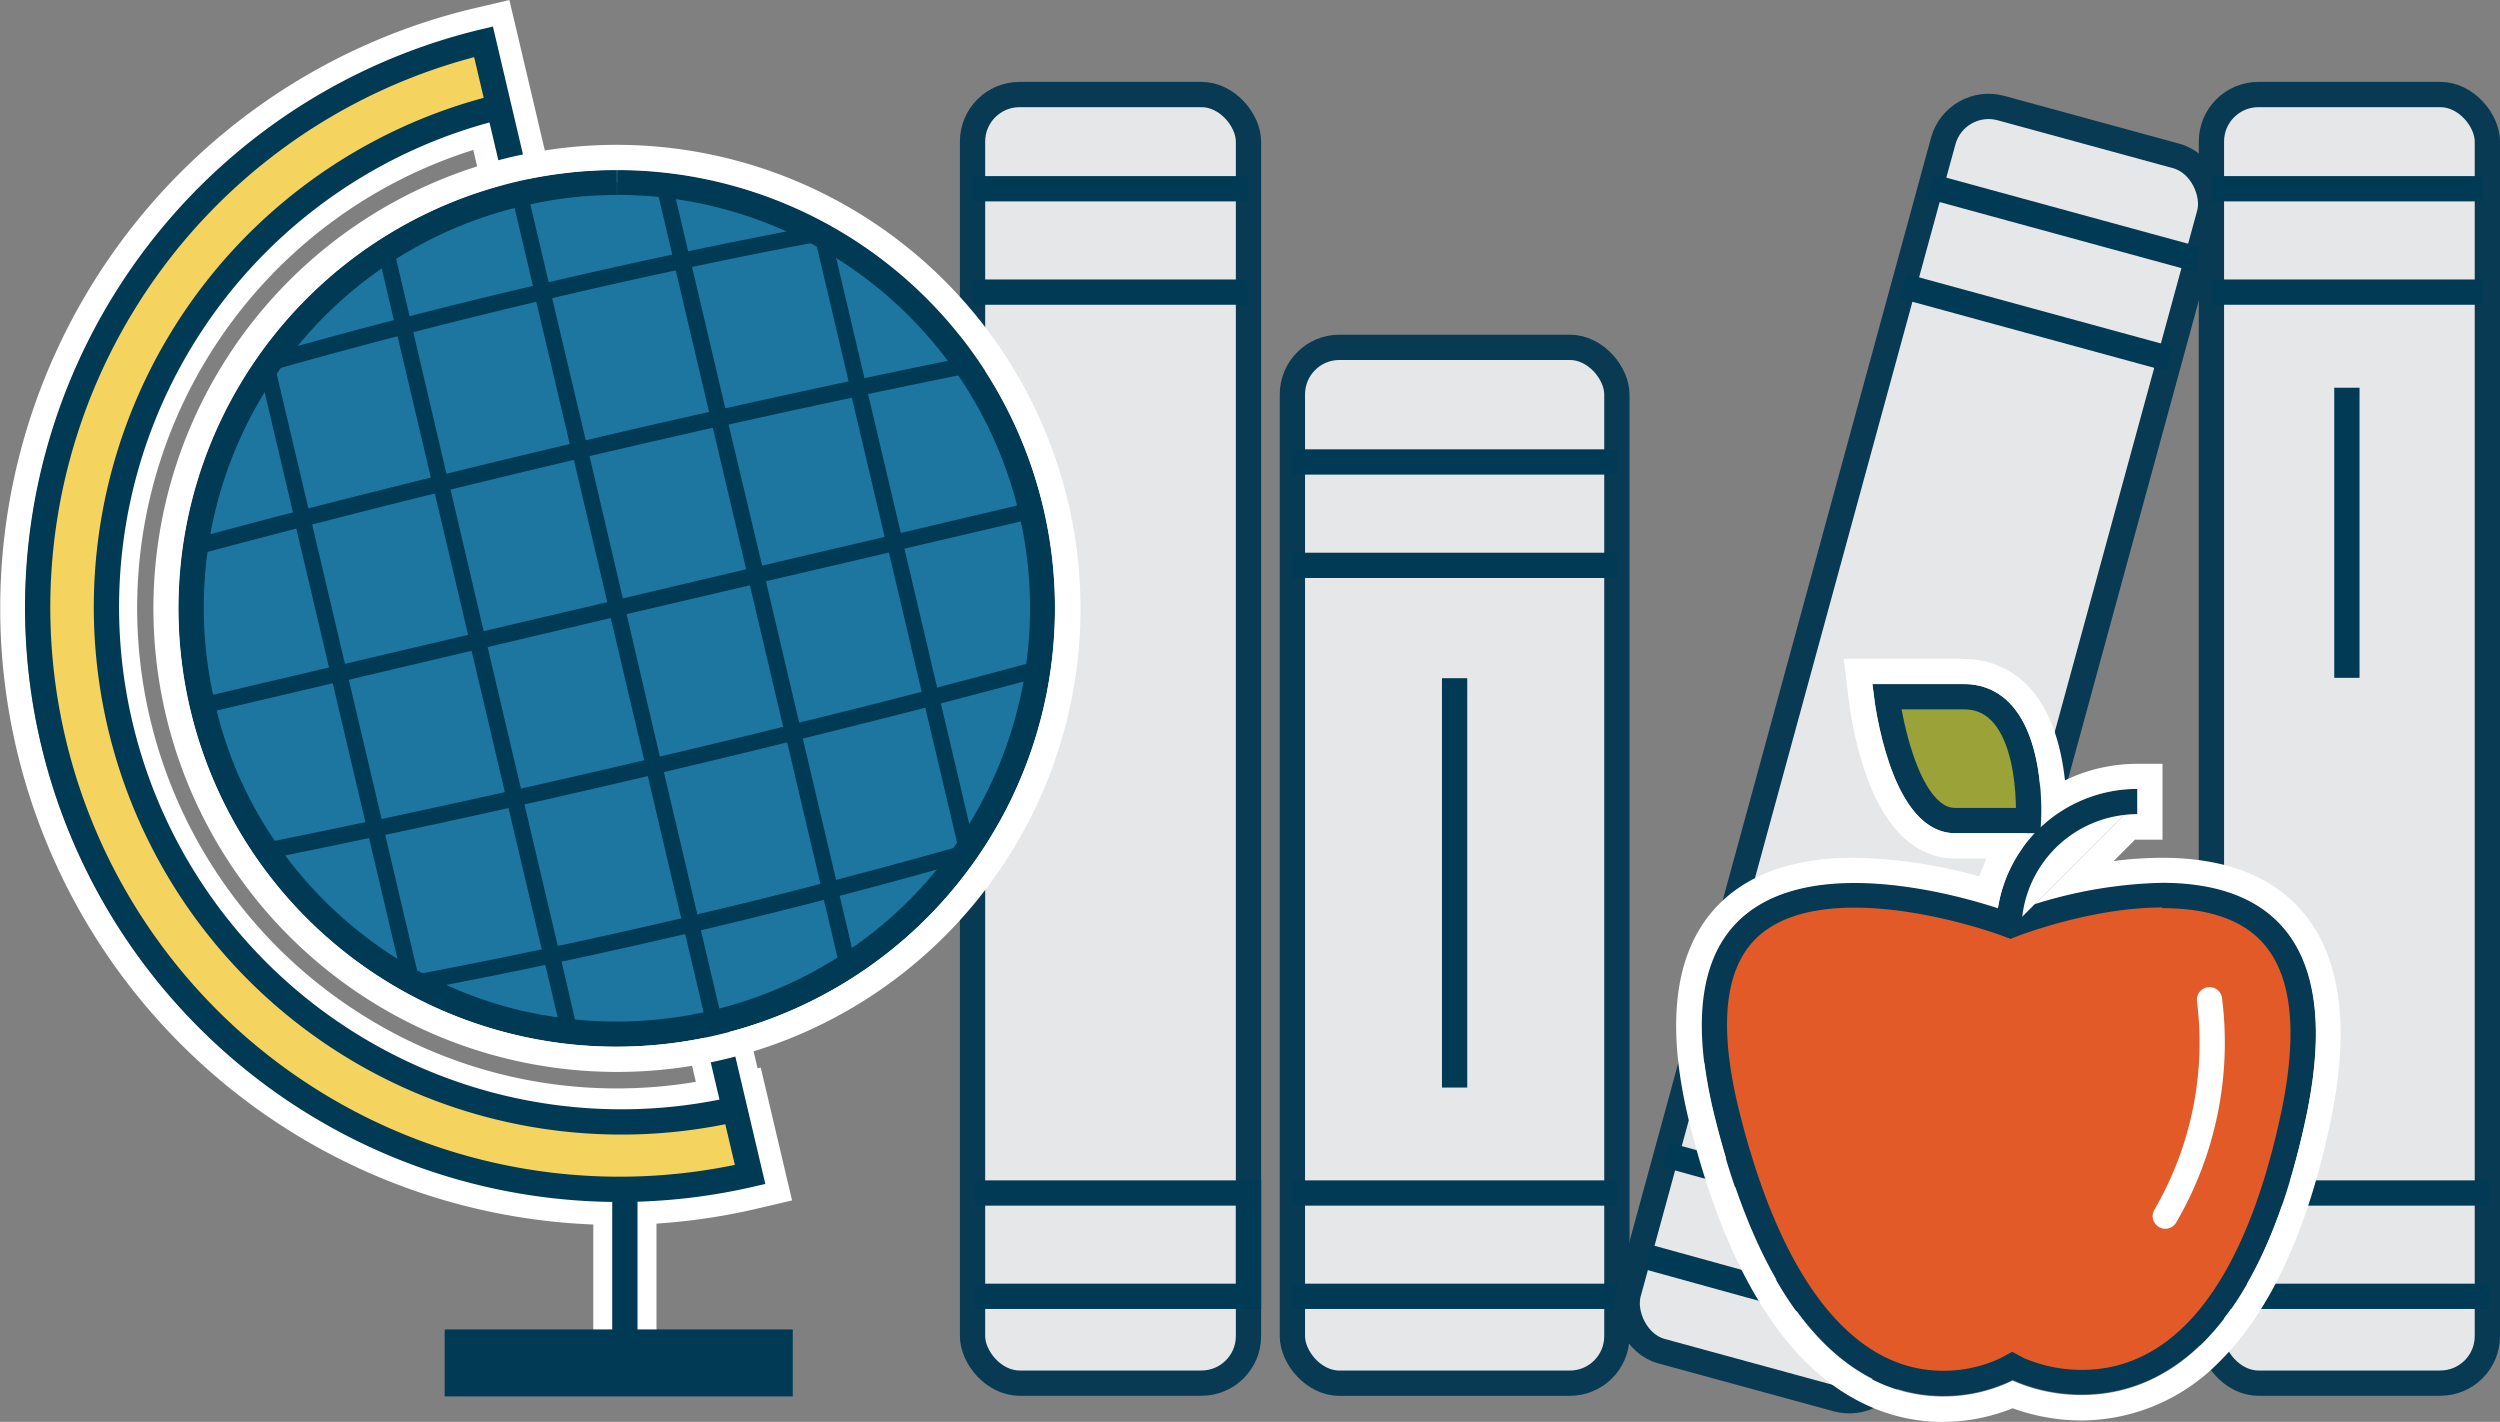
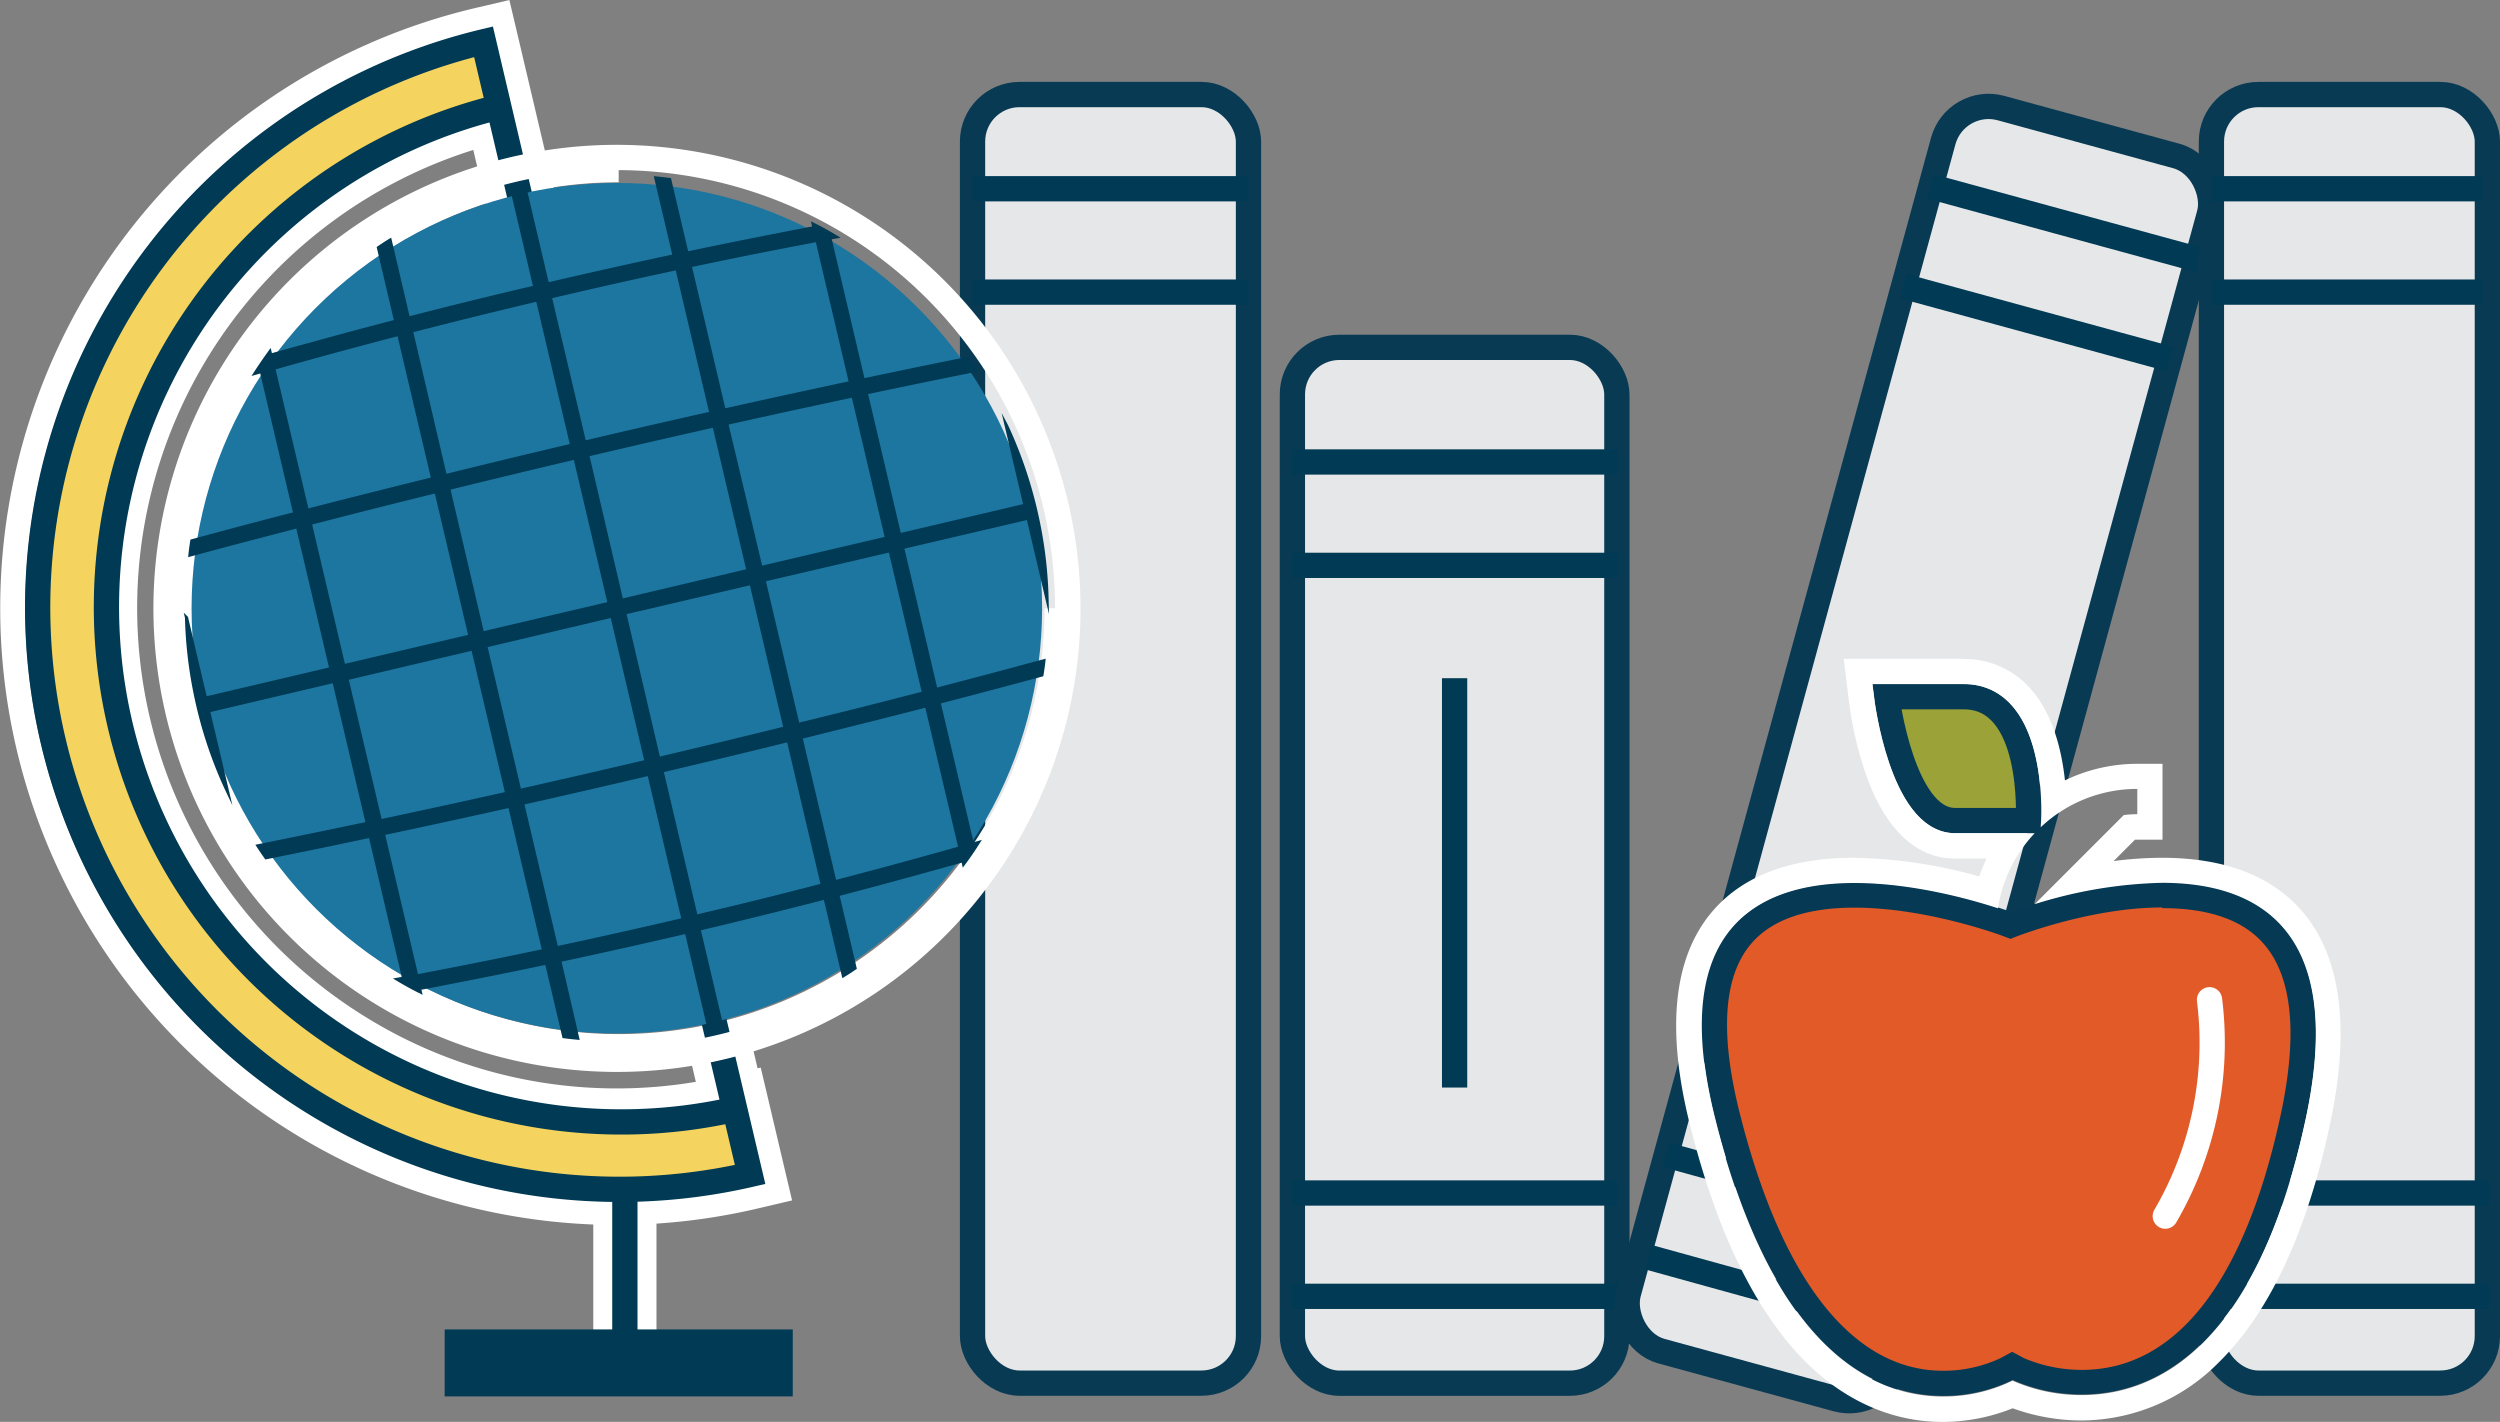
<svg xmlns="http://www.w3.org/2000/svg" viewBox="0 0 395.64 225.02">
  <rect x="0" y="0" width="395.64" height="225.02" fill="#808080" stroke="none" />
  <defs>
    <style>.cls-1,.cls-13,.cls-3,.cls-4{fill:none;}.cls-1,.cls-15,.cls-7,.cls-8{stroke:#003a54;}.cls-1,.cls-11,.cls-12,.cls-13,.cls-15,.cls-2,.cls-3,.cls-4,.cls-7,.cls-8{stroke-miterlimit:10;}.cls-1,.cls-11,.cls-12,.cls-13,.cls-2,.cls-4,.cls-8{stroke-width:4px;}.cls-2{fill:#e6e7e8;stroke:#083a54;}.cls-13,.cls-3,.cls-4{stroke:#fff;}.cls-3{stroke-width:10px;}.cls-15,.cls-5{fill:#003a54;}.cls-12,.cls-6{fill:#fff;}.cls-7,.cls-8{fill:#f4d35e;}.cls-7{stroke-width:2px;}.cls-9{fill:#e25a28;}.cls-10{fill:#063a54;}.cls-11{fill:#9ba238;}.cls-11,.cls-12{stroke:#063a54;}.cls-13{stroke-linecap:round;}.cls-14{fill:#1d76a0;}.cls-15{stroke-width:0.5px;}</style>
  </defs>
  <title>pact-teach</title>
  <g id="Layer_2" data-name="Layer 2">
    <g id="Layer_1-2" data-name="Layer 1">
      <line class="cls-1" x1="371.41" y1="120.06" x2="371.41" y2="143.02" />
      <rect class="cls-2" x="204.53" y="54.97" width="51.35" height="163.93" rx="7.44" ry="7.44" />
      <polyline class="cls-1" points="204.53 73.11 230.2 73.11 255.88 73.11" />
      <polyline class="cls-1" points="255.88 89.47 230.2 89.47 204.53 89.47" />
      <polyline class="cls-1" points="258.46 205.15 230.2 205.15 204.53 205.15" />
      <polyline class="cls-1" points="204.53 188.8 230.2 188.8 255.88 188.8" />
      <rect class="cls-2" x="281.84" y="17.3" width="43.67" height="203.93" rx="7.44" ry="7.44" transform="translate(42.17 -75.82) rotate(15.28)" />
      <polyline class="cls-1" points="301.25 45.3 321.15 50.74 343.37 56.81" />
      <polyline class="cls-1" points="305.56 29.52 325.46 34.96 347.68 41.03 347.69 41.03" />
      <polyline class="cls-1" points="263.69 182.77 287.25 189.28 310.83 195.72 308.68 203.61 306.52 211.5 282.94 205.06 260.91 198.97" />
      <rect class="cls-2" x="349.97" y="14.96" width="43.67" height="203.93" rx="7.44" ry="7.44" />
      <polyline class="cls-1" points="392.86 46.23 374.42 46.23 349.97 46.23" />
      <polyline class="cls-1" points="349.97 29.87 374.42 29.87 392.86 29.87" />
      <polyline class="cls-1" points="342.35 188.8 370.6 188.8 393.91 188.8" />
      <polyline class="cls-1" points="393.91 205.15 370.6 205.15 342.35 205.15" />
      <rect class="cls-2" x="153.91" y="14.96" width="43.67" height="203.93" rx="7.44" ry="7.44" />
      <polyline class="cls-1" points="153.91 29.87 174.54 29.87 197.59 29.87" />
      <polyline class="cls-1" points="197.59 46.23 174.54 46.23 153.91 46.23" />
      <polyline class="cls-3" points="118.71 185.87 113.51 163.78 117.73 181.7" />
      <line class="cls-1" x1="76.52" y1="6.61" x2="82.52" y2="32.13" />
      <line class="cls-3" x1="98.89" y1="188.33" x2="98.89" y2="214.36" />
      <path class="cls-4" d="M167.31,96.25a69.4,69.4,0,1,1-69.4-69.4" />
      <rect class="cls-5" x="70.37" y="210.39" width="55.09" height="10.6" />
-       <path class="cls-6" d="M77.64,4.81l5.54,23.56-1.46.34h0l-1.46.34L77.83,18.75a80,80,0,0,0,19.69,157.5,80.33,80.33,0,0,0,18.41-2.15l1.46-.34L120.52,187l-1.46.34a94.29,94.29,0,0,1-21.62,2.52A93.61,93.61,0,0,1,18,47,93,93,0,0,1,76.18,5.15l1.46-.34m3-4.81L76.72.92l-1.46.34A97.58,97.58,0,0,0,2.63,118.6a97.67,97.67,0,0,0,94.81,75.26A98.49,98.49,0,0,0,120,191.23l1.46-.34,3.89-.92-.92-3.89-3.12-13.24-.92-3.89-3.89.92-1.46.34a75.49,75.49,0,0,1-57.38-9.39A76,76,0,0,1,74.9,23.73L76.37,30l.92,3.89,3.89-.92,1.46-.34,1.46-.34L88,31.34l-.92-3.89L81.53,3.89,80.61,0Z" />
+       <path class="cls-6" d="M77.64,4.81l5.54,23.56-1.46.34l-1.46.34L77.83,18.75a80,80,0,0,0,19.69,157.5,80.33,80.33,0,0,0,18.41-2.15l1.46-.34L120.52,187l-1.46.34a94.29,94.29,0,0,1-21.62,2.52A93.61,93.61,0,0,1,18,47,93,93,0,0,1,76.18,5.15l1.46-.34m3-4.81L76.72.92l-1.46.34A97.58,97.58,0,0,0,2.63,118.6a97.67,97.67,0,0,0,94.81,75.26A98.49,98.49,0,0,0,120,191.23l1.46-.34,3.89-.92-.92-3.89-3.12-13.24-.92-3.89-3.89.92-1.46.34a75.49,75.49,0,0,1-57.38-9.39A76,76,0,0,1,74.9,23.73L76.37,30l.92,3.89,3.89-.92,1.46-.34,1.46-.34L88,31.34l-.92-3.89L81.53,3.89,80.61,0Z" />
      <line class="cls-1" x1="98.89" y1="188.33" x2="98.89" y2="214.36" />
      <path class="cls-7" d="M118.71,185.87" />
      <path class="cls-7" d="M87.79,13.55" />
      <path class="cls-8" d="M118.71,185.87,82.29,31.18,76.52,6.61a92.08,92.08,0,0,0,42.19,179.26l-2.43-10.32A81.48,81.48,0,0,1,78.95,16.93" />
-       <polyline class="cls-1" points="154.29 188.8 174.54 188.8 197.59 188.8 197.59 196.97 197.59 205.15 174.54 205.15 154.29 205.15" />
      <path class="cls-9" d="M307.49,219c-10.75,0-25.41-7.39-34.19-42.6-3.17-12.74-2.53-22.08,1.91-27.77,3.58-4.58,9.73-6.9,18.28-6.9,11.79,0,23.83,4.48,23.95,4.53l.72.27.71-.28c.12,0,11.8-4.55,23.3-4.55,8.27,0,14.32,2.29,18,6.79,4.62,5.7,5.57,15.11,2.83,28-7.44,35-22.32,42.3-33.49,42.3a24.8,24.8,0,0,1-10.08-2.07l-.94-.47-.92.51A23.16,23.16,0,0,1,307.49,219Z" />
      <path class="cls-10" d="M342.17,143.72h0c7.64,0,13.16,2,16.41,6.05,4.22,5.21,5,14.06,2.43,26.3-5.67,26.64-16.57,40.72-31.53,40.72a23.24,23.24,0,0,1-9.18-1.86l-1.86-1-1.84,1a21.22,21.22,0,0,1-9.11,2c-5.77,0-11.1-2.35-15.84-7-6.94-6.79-12.46-18.27-16.41-34.1-3-12.11-2.5-20.88,1.55-26.06,3.18-4.07,8.8-6.13,16.7-6.13,11.38,0,23.13,4.36,23.24,4.4l1.44.54,1.43-.56c.11,0,11.42-4.41,22.57-4.41m0-4c-12,0-24,4.68-24,4.68s-12.37-4.65-24.65-4.65c-14.9,0-29.68,6.85-22.13,37.15,9.26,37.15,25.35,44.12,36.13,44.12a24.83,24.83,0,0,0,11-2.51,26.79,26.79,0,0,0,11,2.28c11,0,27.56-6.8,35.44-43.89,6.45-30.32-8.19-37.18-22.76-37.18Z" />
      <path class="cls-11" d="M321,129.86H309.41c-8.36,0-10.82-19.6-10.82-19.6h12.19C322.19,110.26,321,129.86,321,129.86Z" />
-       <path class="cls-12" d="M317.91,147.19a20.34,20.34,0,0,1,20.34-20.34" />
      <path class="cls-13" d="M349.67,158.22a54.52,54.52,0,0,1-7,34.24" />
      <path class="cls-6" d="M310.78,108.26a9.8,9.8,0,0,1,7.4,3.16c5.52,5.86,4.86,18,4.83,18.56l-.06.94a22.26,22.26,0,0,1,15.29-6.07v4a18.4,18.4,0,0,0-2.14.14L322,143.09a72.06,72.06,0,0,1,20.17-3.38h0c14.57,0,29.2,6.86,22.76,37.18-7.89,37.09-24.4,43.89-35.44,43.89a26.79,26.79,0,0,1-11-2.28,24.83,24.83,0,0,1-11,2.51c-10.78,0-26.87-7-36.13-44.12-7.55-30.31,7.23-37.15,22.13-37.15,9.34,0,18.72,2.69,22.69,4A22.29,22.29,0,0,1,322,131.86h-12.6c-9.84,0-12.53-19.17-12.8-21.35l-.28-2.25h14.45m0-4h-19l.56,4.5.28,2.25a57.44,57.44,0,0,0,3,12.43c3.93,10.27,9.63,12.43,13.72,12.43h5.05a26.06,26.06,0,0,0-1.15,2.83,77.36,77.36,0,0,0-19.82-2.95c-10.49,0-18.23,3.1-23,9.2-5.64,7.22-6.65,18.29-3,32.92,4.31,17.29,10.56,30,18.58,37.89,6.2,6.06,13.61,9.27,21.43,9.27a30.07,30.07,0,0,0,11.1-2.16,32.2,32.2,0,0,0,10.89,1.93,30.7,30.7,0,0,0,21.7-9.17c8-7.84,14-20.59,17.66-37.88,3.13-14.72,1.77-25.82-4-33-4.85-6-12.46-9-22.63-9a59.77,59.77,0,0,0-7.65.52l3.39-3.39h4.35v-12h-4a26.21,26.21,0,0,0-11.44,2.62c-.5-4.69-1.91-10.75-5.71-14.79a13.84,13.84,0,0,0-10.31-4.42Z" />
      <circle class="cls-14" cx="97.62" cy="96.25" r="67.3" transform="translate(-19.45 24.92) rotate(-13.24)" />
-       <path class="cls-5" d="M97.66,26.84v4h0A65.46,65.46,0,0,1,157.06,69a65.39,65.39,0,0,1-38.5,89.2h0l-.17.06c-.78.26-1.63.52-2.6.81s-2.12.59-3.2.85a65.82,65.82,0,0,1-11.81,1.67c-1.08.05-2.18.08-3.26.08a64.9,64.9,0,0,1-9.14-.65l-2.29-.37-.16,0c-.93-.17-1.89-.38-3-.62-1.46-.33-2.91-.71-4.34-1.15a65.57,65.57,0,0,1-29.86-19.1,64.7,64.7,0,0,1-11.08-17.3A65.38,65.38,0,0,1,34,111.23c-.16-.66-.3-1.32-.43-2A65.1,65.1,0,0,1,46.11,56l.72-.9a65,65,0,0,1,35.8-22.47A66.07,66.07,0,0,1,94,30.95l.25,0c1.12-.06,2.26-.09,3.38-.09v-4m0,0q-1.91,0-3.84.11h0a69.85,69.85,0,0,0-12.1,1.76,69,69,0,0,0-38,23.86h0a69.2,69.2,0,0,0-14.09,57.48c.14.7.29,1.39.46,2.09a69.36,69.36,0,0,0,47.39,50.51q2.29.7,4.63,1.23c1.1.25,2.2.48,3.32.69h0l2.35.38a68.75,68.75,0,0,0,9.74.69q1.72,0,3.46-.09a69.57,69.57,0,0,0,12.53-1.77q1.73-.41,3.41-.9c.93-.27,1.83-.55,2.73-.85h0a69.39,69.39,0,0,0-22-135.18Z" />
      <path class="cls-6" d="M97.62,26.92A69.36,69.36,0,1,1,28.25,96.28,69.36,69.36,0,0,1,97.62,26.92m0-4A73.36,73.36,0,1,0,171,96.28,73.44,73.44,0,0,0,97.62,22.92Z" />
-       <line class="cls-1" x1="371.41" y1="61.36" x2="371.41" y2="107.27" />
      <line class="cls-1" x1="230.2" y1="107.33" x2="230.2" y2="172.11" />
    </g>
    <g id="Layer_2-2" data-name="Layer 2">
      <path class="cls-15" d="M163.88,80.65a69,69,0,0,0-4.39-12.85c-.09-.19-.18-.4-.28-.59l3,12.76-19.84,4.67-5.29-22.47q6.46-1.36,12.89-2.67l4.42-.89c-.41-.64-.84-1.26-1.28-1.88l-4.49.91c-4,.82-8,1.65-12,2.5l-5.29-22.47,1-.18c-1.18-.72-2.4-1.39-3.63-2l.13.55q-3.1.58-6.19,1.2c-4.64.9-9.29,1.84-13.92,2.82l-2.74-11.65c-.73-.1-1.46-.17-2.19-.25l2.9,12.32q-10,2.14-20.05,4.48L83,29.45l-1,.23c-.33.08-.68.16-1,.26l3.64,15.49C77.92,47,71.26,48.64,64.63,50.35L61.74,38c-.63.38-1.25.79-1.85,1.2l2.74,11.64c-4.57,1.18-9.14,2.41-13.68,3.67q-3.06.83-6.1,1.69l-.13-.55c-.82,1.13-1.6,2.27-2.35,3.43l1-.28,5.29,22.47q-6,1.55-11.89,3.13l-4.41,1.19c-.12.75-.22,1.5-.3,2.25l4.34-1.17Q40.7,85,47.08,83.35l5.29,22.47-19.85,4.67-3-12.74a68.22,68.22,0,0,0,1.37,12c.14.69.29,1.37.45,2.06a68.45,68.45,0,0,0,3.89,11.72c.25.56.5,1.12.76,1.67l-3-12.7,19.85-4.67,5.29,22.47q-6.46,1.36-12.89,2.67l-4.42.89c.41.63.84,1.26,1.28,1.88l4.49-.91q6-1.22,12-2.5l5.29,22.47-1,.18c1.19.72,2.41,1.39,3.64,2l-.13-.55q3.08-.58,6.18-1.2c4.64-.9,9.29-1.84,13.92-2.82l2.74,11.65c.73.09,1.46.17,2.19.24L88.57,152q10-2.14,20.05-4.48l3.65,15.5,1-.23,1-.25-3.65-15.5q10-2.37,19.95-4.93l2.9,12.3c.63-.38,1.25-.78,1.85-1.2l-2.74-11.62q6.87-1.79,13.67-3.68c2-.55,4.08-1.12,6.12-1.7l.12.53c.82-1.1,1.59-2.23,2.33-3.4l-.93.27-5.29-22.47q5.95-1.55,11.87-3.13l4.42-1.19c.12-.75.23-1.5.31-2.25l-4.36,1.18q-6.34,1.7-12.72,3.36l-5.29-22.47L162.7,82l3,12.78A68.42,68.42,0,0,0,163.88,80.65Zm-38-41.95,3.42-.66,5.3,22.51q-10,2.13-20,4.36l-5.38-22.85Q117.5,40.3,125.85,38.7Zm-5.45,51.11L115,67q10-2.23,20-4.35l5.3,22.51Zm20.43-2.66,5.3,22.51q-9.89,2.57-19.87,5l-5.38-22.86ZM107.13,42.5l5.38,22.88q-10,2.24-20,4.6L87.08,47Q97.09,44.64,107.13,42.5ZM98.38,95,93,72q10-2.35,20-4.6l5.38,22.88Zm20.48-2.67,5.38,22.88q-10,2.46-20,4.82L98.86,97ZM85.06,47.46l5.41,23q-10,2.35-20,4.82L65.11,52.39Q75.07,49.82,85.06,47.46Zm-8.7,52.72L71,77.3q10-2.46,20-4.82l5.41,23ZM96.84,97.5l5.41,23q-10,2.35-20,4.6l-5.38-22.88ZM43.32,58.28l3.38-.95q8.16-2.28,16.4-4.42l5.38,22.85q-10,2.47-19.86,5ZM54.4,105.35,49.1,82.83Q59,80.26,69,77.8l5.38,22.86Zm20.42-2.66,5.38,22.86q-10,2.23-20,4.35l-5.3-22.51Zm-5.43,51.1-3.43.66-5.3-22.52q10-2.11,20-4.35l5.38,22.85Q77.72,152.19,69.39,153.79ZM88.09,150,82.7,127.12q10-2.24,20-4.6l5.41,23Q98.13,147.85,88.09,150Zm22.08-5-5.41-23q10-2.35,20-4.82l5.38,22.88Q120.17,142.67,110.16,145Zm41.75-10.82-3.4.95q-8.16,2.28-16.39,4.42l-5.38-22.85q10-2.47,19.87-5Z" />
    </g>
  </g>
</svg>